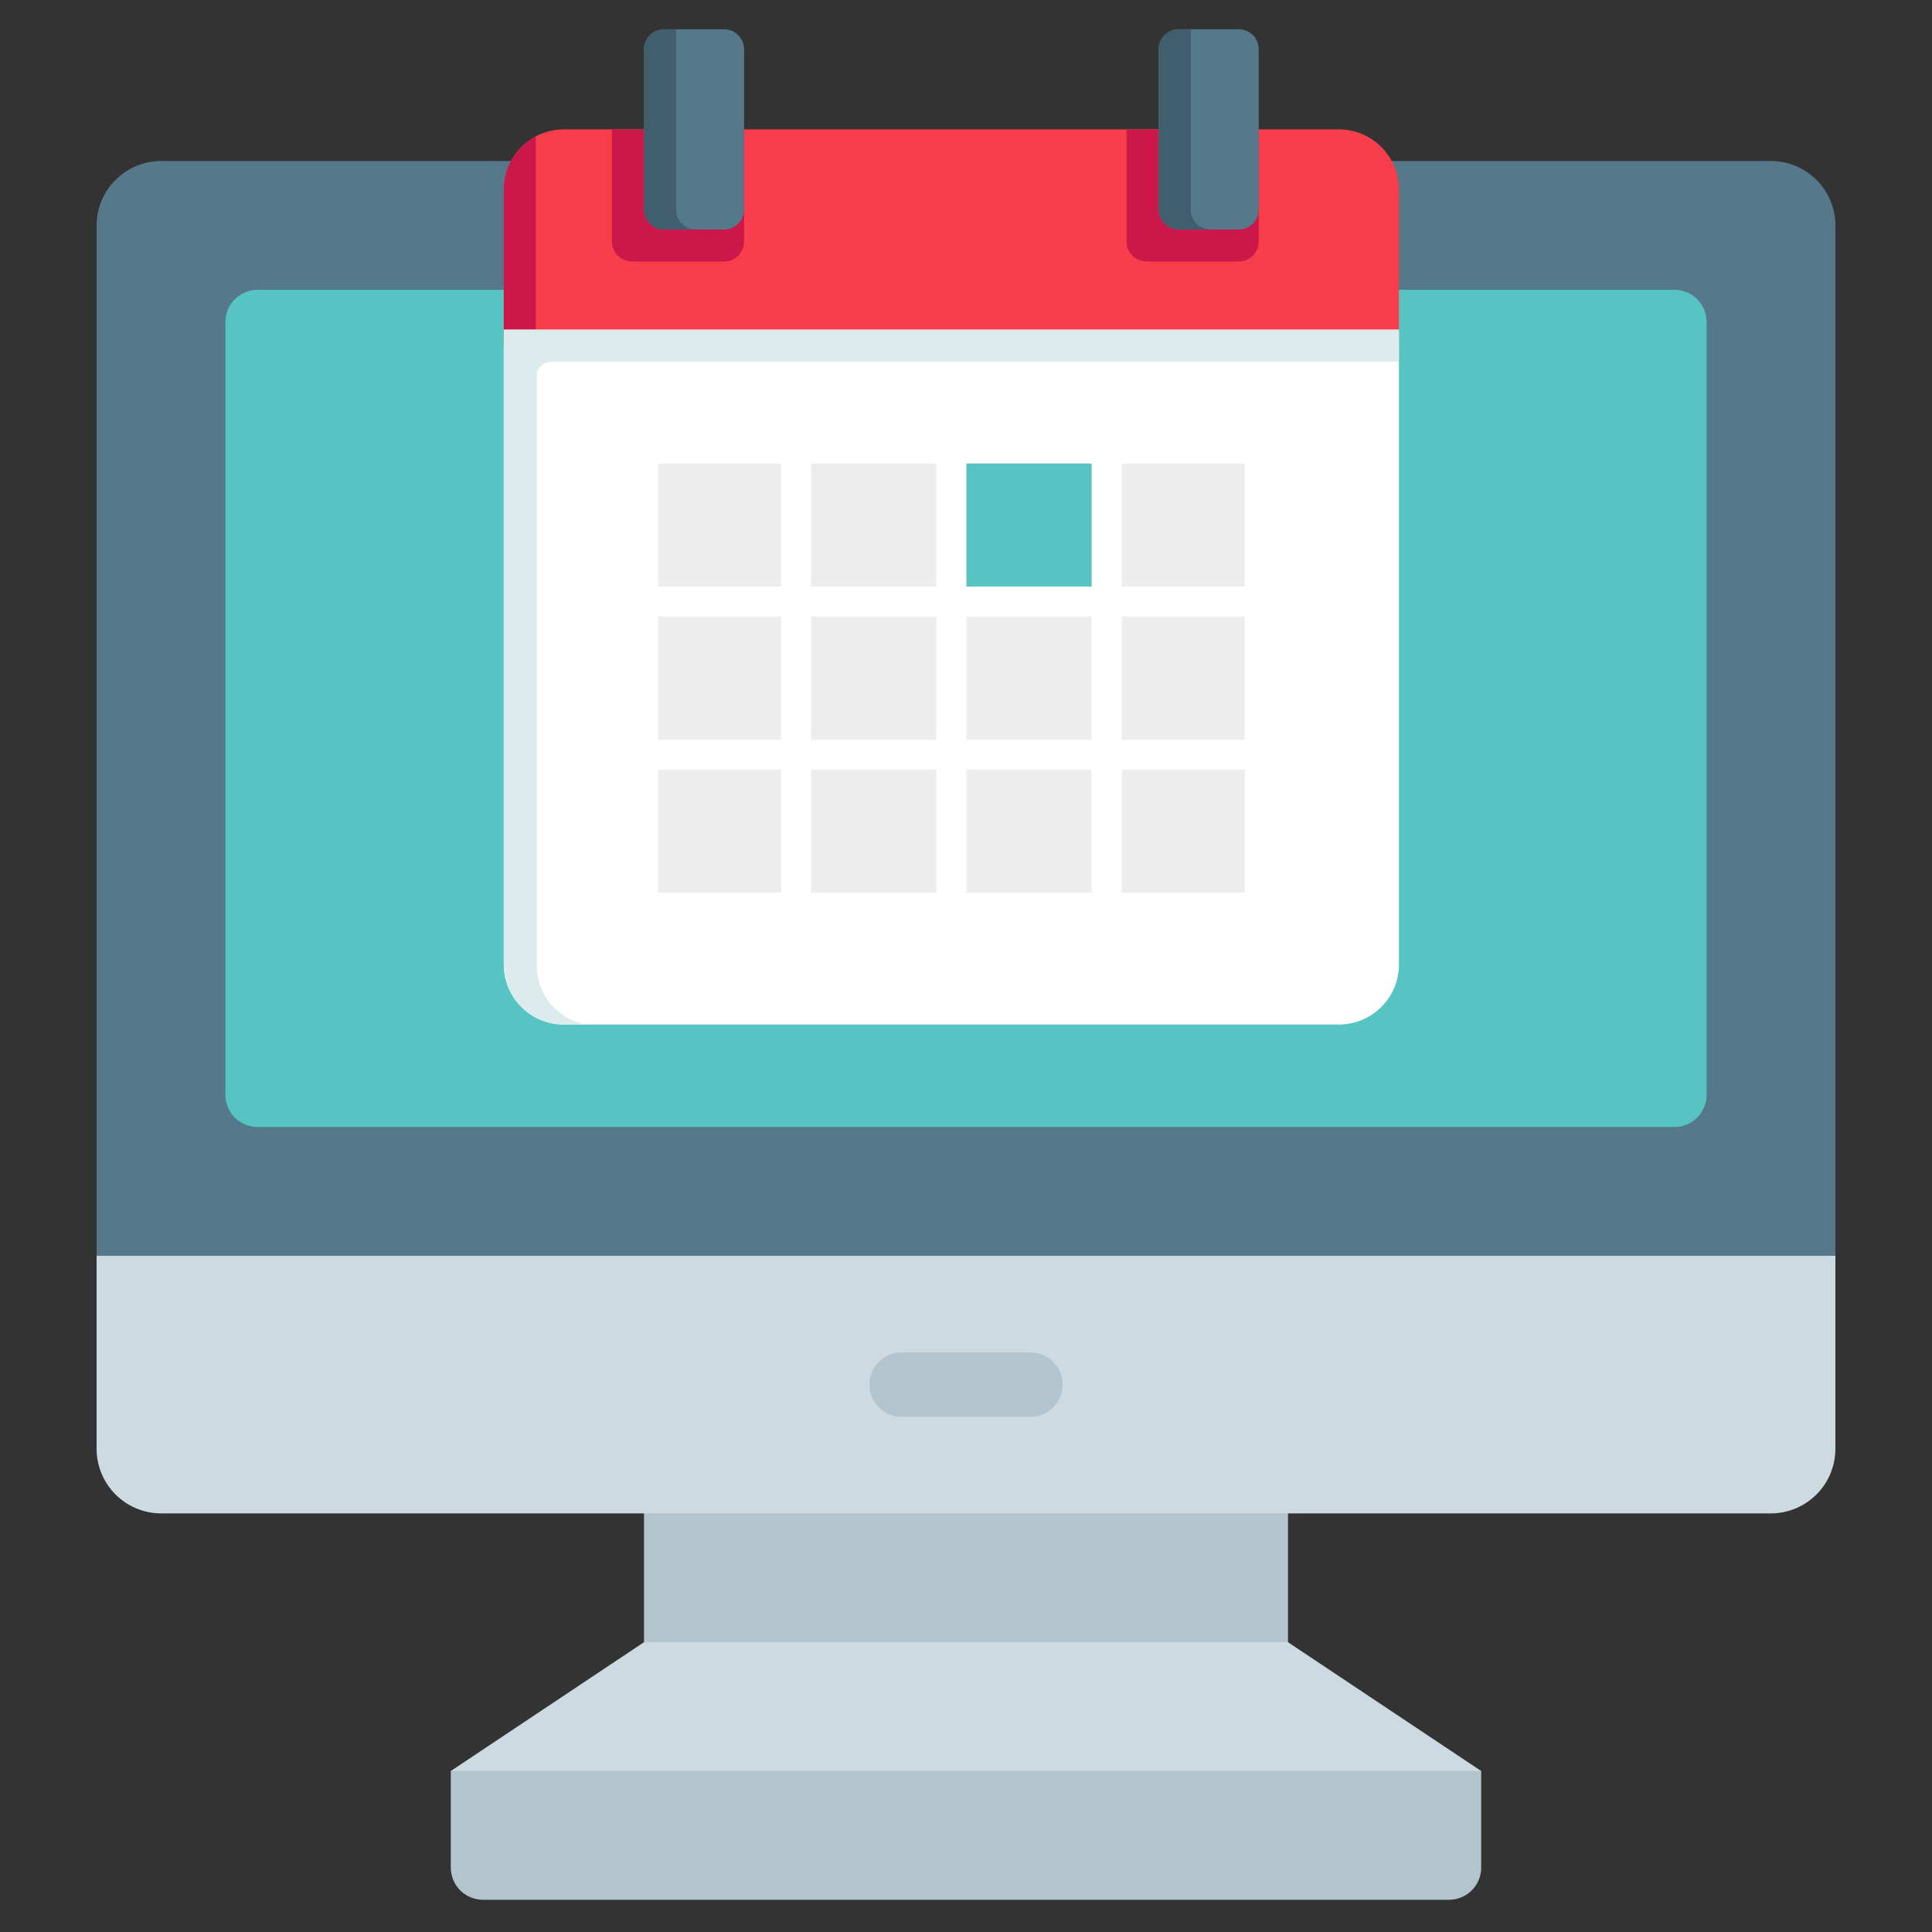
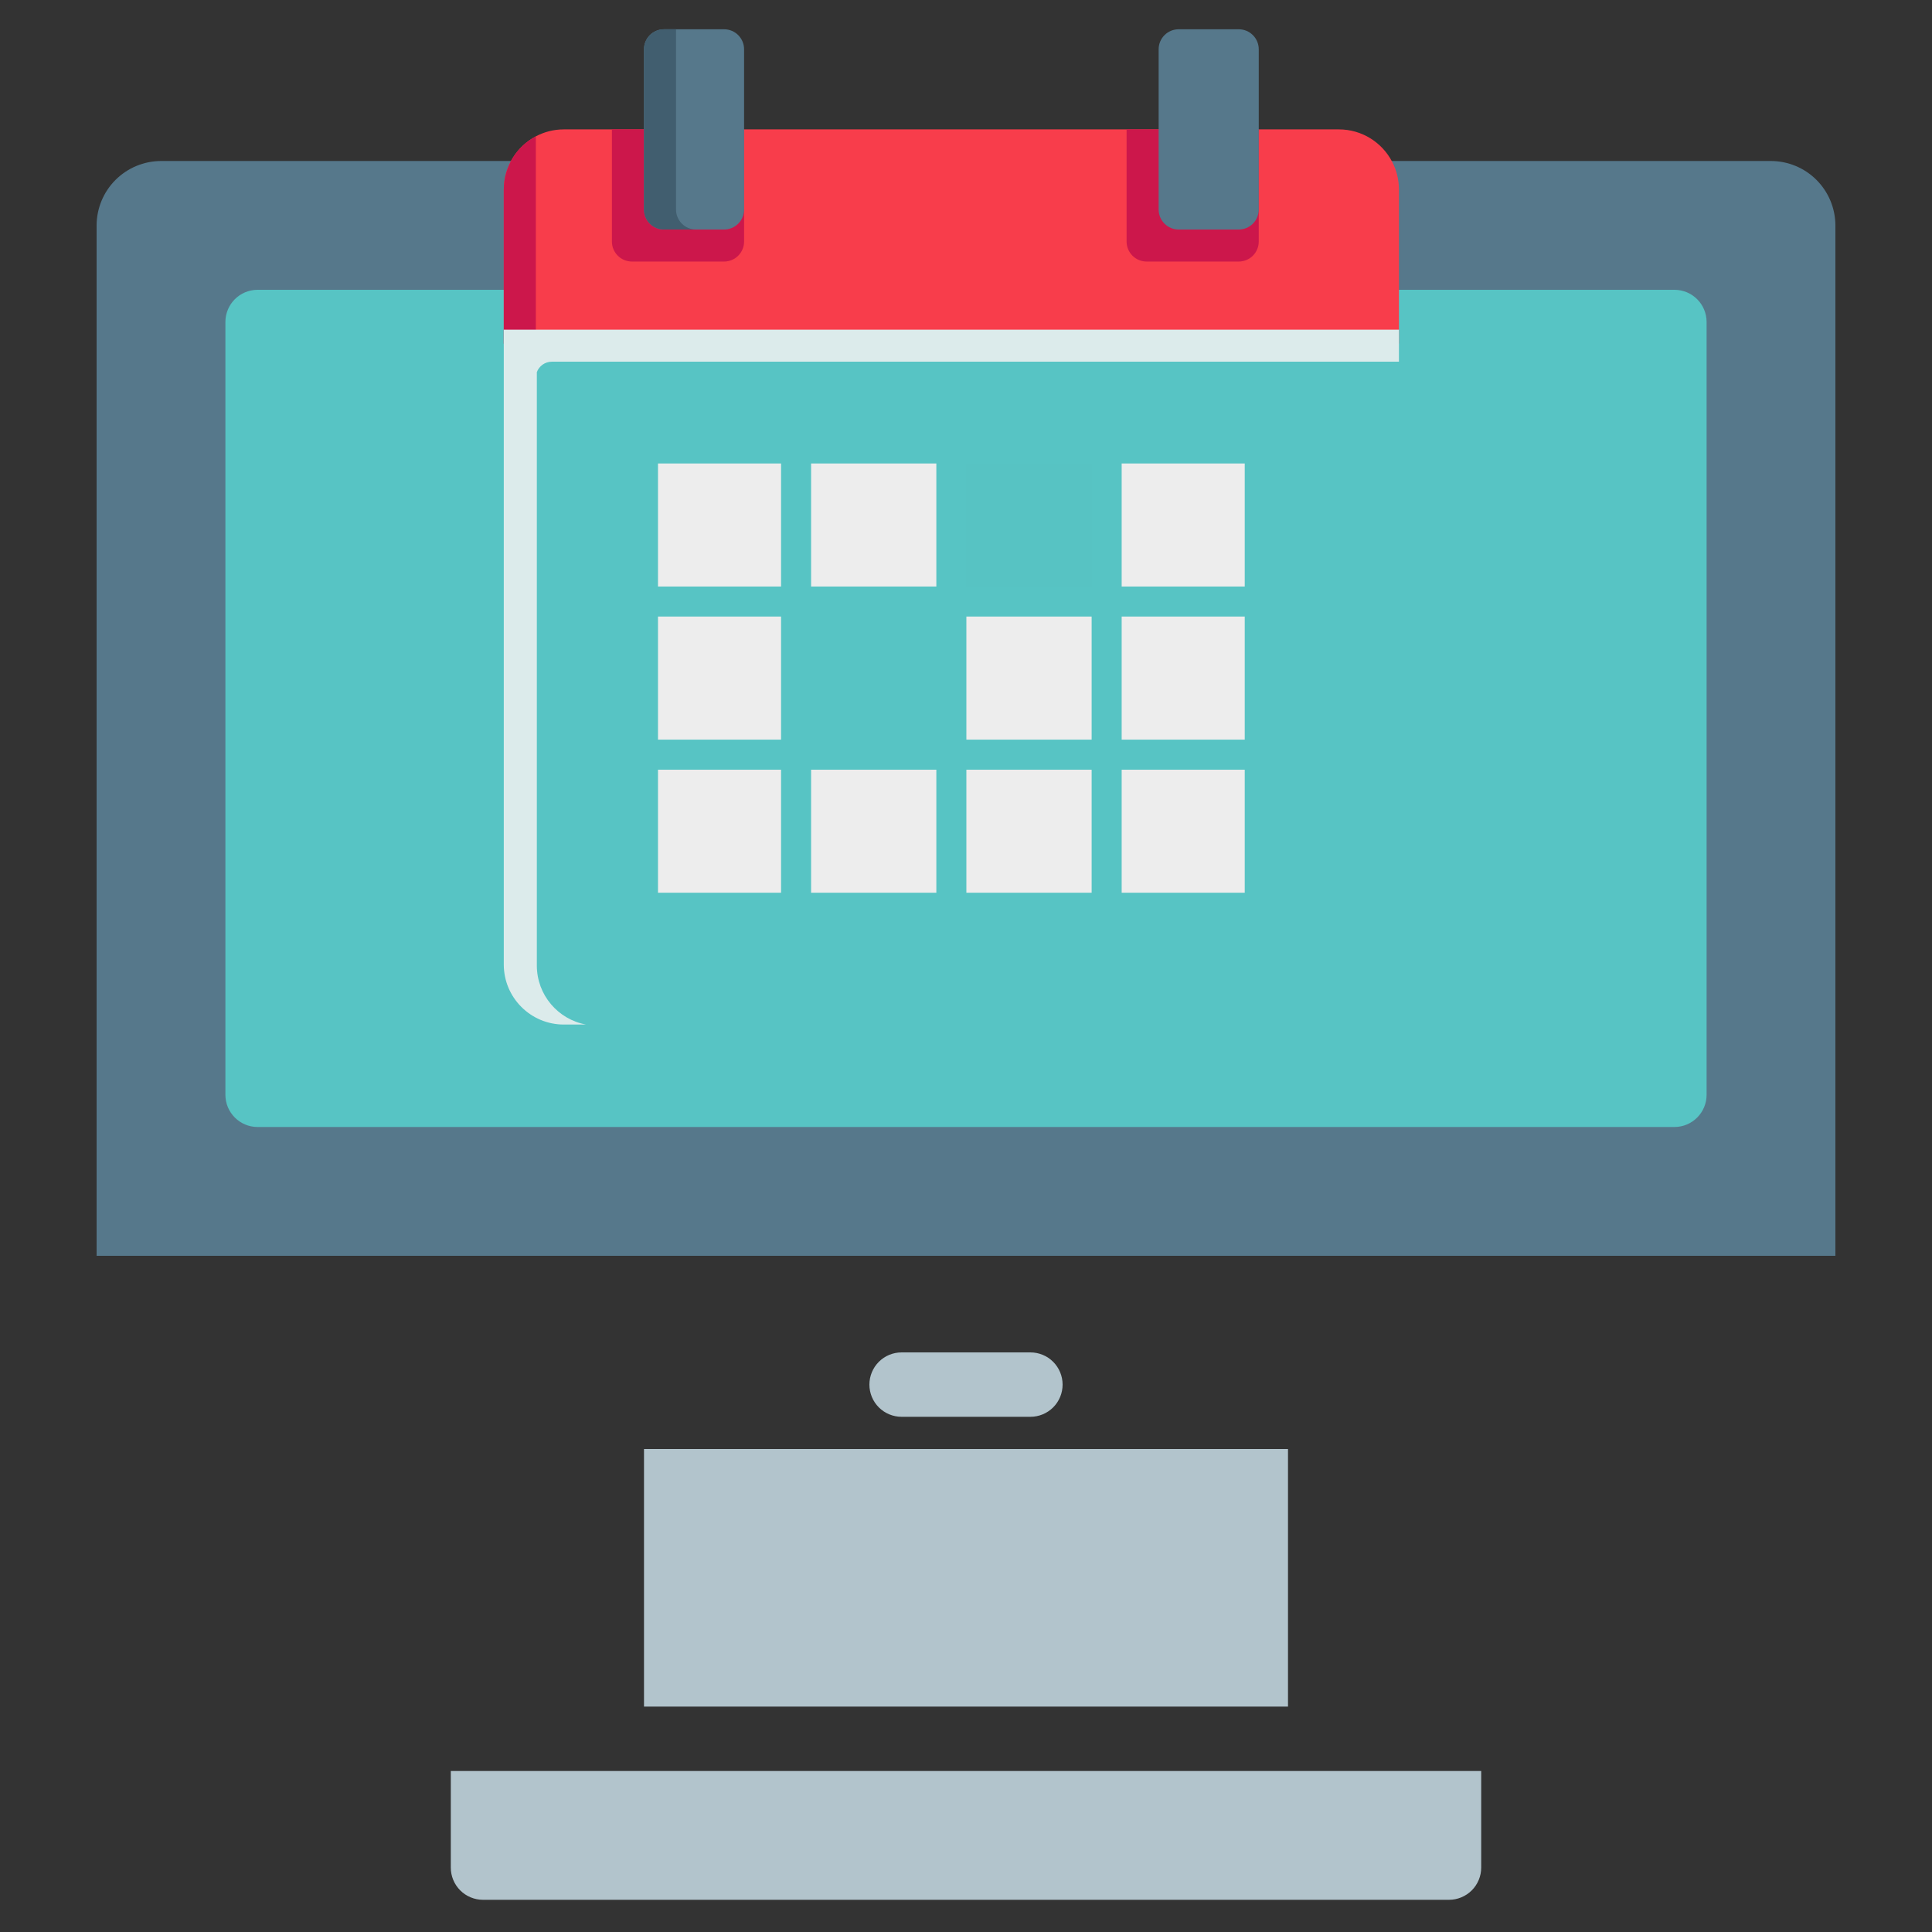
<svg xmlns="http://www.w3.org/2000/svg" width="66" height="66" viewBox="0 0 66 66" fill="none">
  <rect x="0" y="0" width="66" height="66" fill="#333333" stroke="none" />
  <path d="M22 49.5H44V58.3H22V49.5Z" fill="#B2C4CC" />
-   <path d="M50.6 60.5L49.5 61.6H16.5L15.4 60.5L22 56.1H44L50.6 60.5Z" fill="#CDDAE1" />
-   <path d="M62.7 42.9V49.5C62.698 50.083 62.466 50.641 62.054 51.053C61.642 51.466 61.083 51.698 60.5 51.7H5.5C4.917 51.698 4.359 51.466 3.946 51.053C3.534 50.641 3.302 50.083 3.3 49.5V42.9L4.4 41.8H61.6L62.7 42.9Z" fill="#CDDAE1" />
  <path d="M62.7 7.7V42.9H3.3V7.7C3.302 7.117 3.534 6.558 3.946 6.146C4.359 5.734 4.917 5.502 5.5 5.5H60.5C61.083 5.502 61.642 5.734 62.054 6.146C62.466 6.558 62.698 7.117 62.7 7.7Z" fill="#56788B" />
  <path d="M58.3 37.4V11C58.3 10.392 57.808 9.9 57.2 9.9H8.8C8.193 9.9 7.7 10.392 7.7 11V37.4C7.7 38.007 8.193 38.5 8.8 38.5H57.2C57.808 38.5 58.3 38.007 58.3 37.4Z" fill="#57C4C4" />
  <path d="M50.6 60.5V63.8C50.6 64.092 50.484 64.371 50.278 64.578C50.071 64.784 49.792 64.9 49.5 64.9H16.5C16.208 64.9 15.928 64.784 15.722 64.578C15.516 64.371 15.4 64.092 15.4 63.8V60.5H50.6Z" fill="#B2C4CC" />
  <path d="M35.2 48.4H30.8C30.508 48.4 30.228 48.284 30.022 48.078C29.816 47.872 29.7 47.592 29.7 47.3C29.7 47.008 29.816 46.729 30.022 46.522C30.228 46.316 30.508 46.2 30.8 46.2H35.2C35.492 46.2 35.772 46.316 35.978 46.522C36.184 46.729 36.3 47.008 36.3 47.3C36.3 47.592 36.184 47.872 35.978 48.078C35.772 48.284 35.492 48.4 35.2 48.4Z" fill="#B2C4CC" />
  <path d="M47.79 6.473V11.74H17.21V6.473C17.21 5.685 17.654 5.001 18.305 4.658C18.591 4.506 18.916 4.42 19.262 4.42H45.737C46.525 4.42 47.209 4.864 47.552 5.515C47.704 5.801 47.79 6.127 47.79 6.473Z" fill="#F83D4B" />
  <path d="M25.419 4.42V8.251C25.419 8.629 25.113 8.935 24.735 8.935H21.588C21.211 8.935 20.904 8.629 20.904 8.251V4.42H25.419Z" fill="#CC174B" />
  <path d="M43.001 4.42V8.251C43.001 8.629 42.694 8.935 42.317 8.935H39.17C38.792 8.935 38.486 8.629 38.486 8.251V4.42H43.001Z" fill="#CC174B" />
  <path d="M18.305 4.658V11.741H17.21V6.473C17.21 5.686 17.654 5.002 18.305 4.658Z" fill="#CC174B" />
-   <path d="M17.21 11.262V32.948C17.21 34.081 18.129 35 19.262 35H45.737C46.871 35 47.79 34.081 47.79 32.948V11.262H17.21Z" fill="white" />
  <path d="M25.419 1.684V7.157C25.419 7.535 25.113 7.841 24.735 7.841H22.683C22.305 7.841 21.999 7.535 21.999 7.157V1.684C21.999 1.306 22.305 1 22.683 1H24.735C25.113 1 25.419 1.306 25.419 1.684Z" fill="#56788B" />
  <path d="M22.478 15.833H26.682V20.037H22.478V15.833Z" fill="#EDEDED" />
  <path d="M38.318 15.833H42.522V20.037H38.318V15.833Z" fill="#EDEDED" />
  <path d="M27.708 15.833H31.987V20.037H27.708V15.833Z" fill="#EDEDED" />
  <path d="M22.478 21.062H26.682V25.267H22.478V21.062Z" fill="#EDEDED" />
  <path d="M38.318 21.062H42.522V25.267H38.318V21.062Z" fill="#EDEDED" />
-   <path d="M27.708 21.062H31.987V25.267H27.708V21.062Z" fill="#EDEDED" />
  <path d="M22.478 26.294H26.682V30.497H22.478V26.294Z" fill="#EDEDED" />
  <path d="M38.318 26.294H42.522V30.497H38.318V26.294Z" fill="#EDEDED" />
  <path d="M27.708 26.294H31.987V30.497H27.708V26.294Z" fill="#EDEDED" />
  <path d="M33.013 15.833H37.292V20.037H33.013V15.833Z" fill="#57C3C3" />
  <path d="M33.013 21.062H37.292V25.267H33.013V21.062Z" fill="#EDEDED" />
  <path d="M33.013 26.294H37.292V30.497H33.013V26.294Z" fill="#EDEDED" />
  <path d="M43.001 1.684V7.157C43.001 7.535 42.695 7.841 42.317 7.841H40.265C39.887 7.841 39.581 7.535 39.581 7.157V1.684C39.581 1.306 39.887 1 40.265 1H42.317C42.695 1 43.001 1.306 43.001 1.684Z" fill="#56788B" />
  <path d="M17.21 11.262V32.948C17.21 34.081 18.129 35 19.262 35H20.02C19.063 34.826 18.339 33.989 18.339 32.982V12.713C18.416 12.505 18.617 12.356 18.852 12.356H47.79V11.296V11.262H17.21Z" fill="#DCEBEB" />
  <path d="M23.778 7.841H22.683C22.305 7.841 21.999 7.535 21.999 7.157V1.684C21.999 1.306 22.305 1 22.683 1H23.094V7.157C23.094 7.535 23.4 7.841 23.778 7.841Z" fill="#415E6F" />
-   <path d="M41.359 7.841H40.265C39.887 7.841 39.581 7.535 39.581 7.157V1.684C39.581 1.306 39.887 1 40.265 1H40.675V7.157C40.675 7.535 40.982 7.841 41.359 7.841Z" fill="#415E6F" />
</svg>